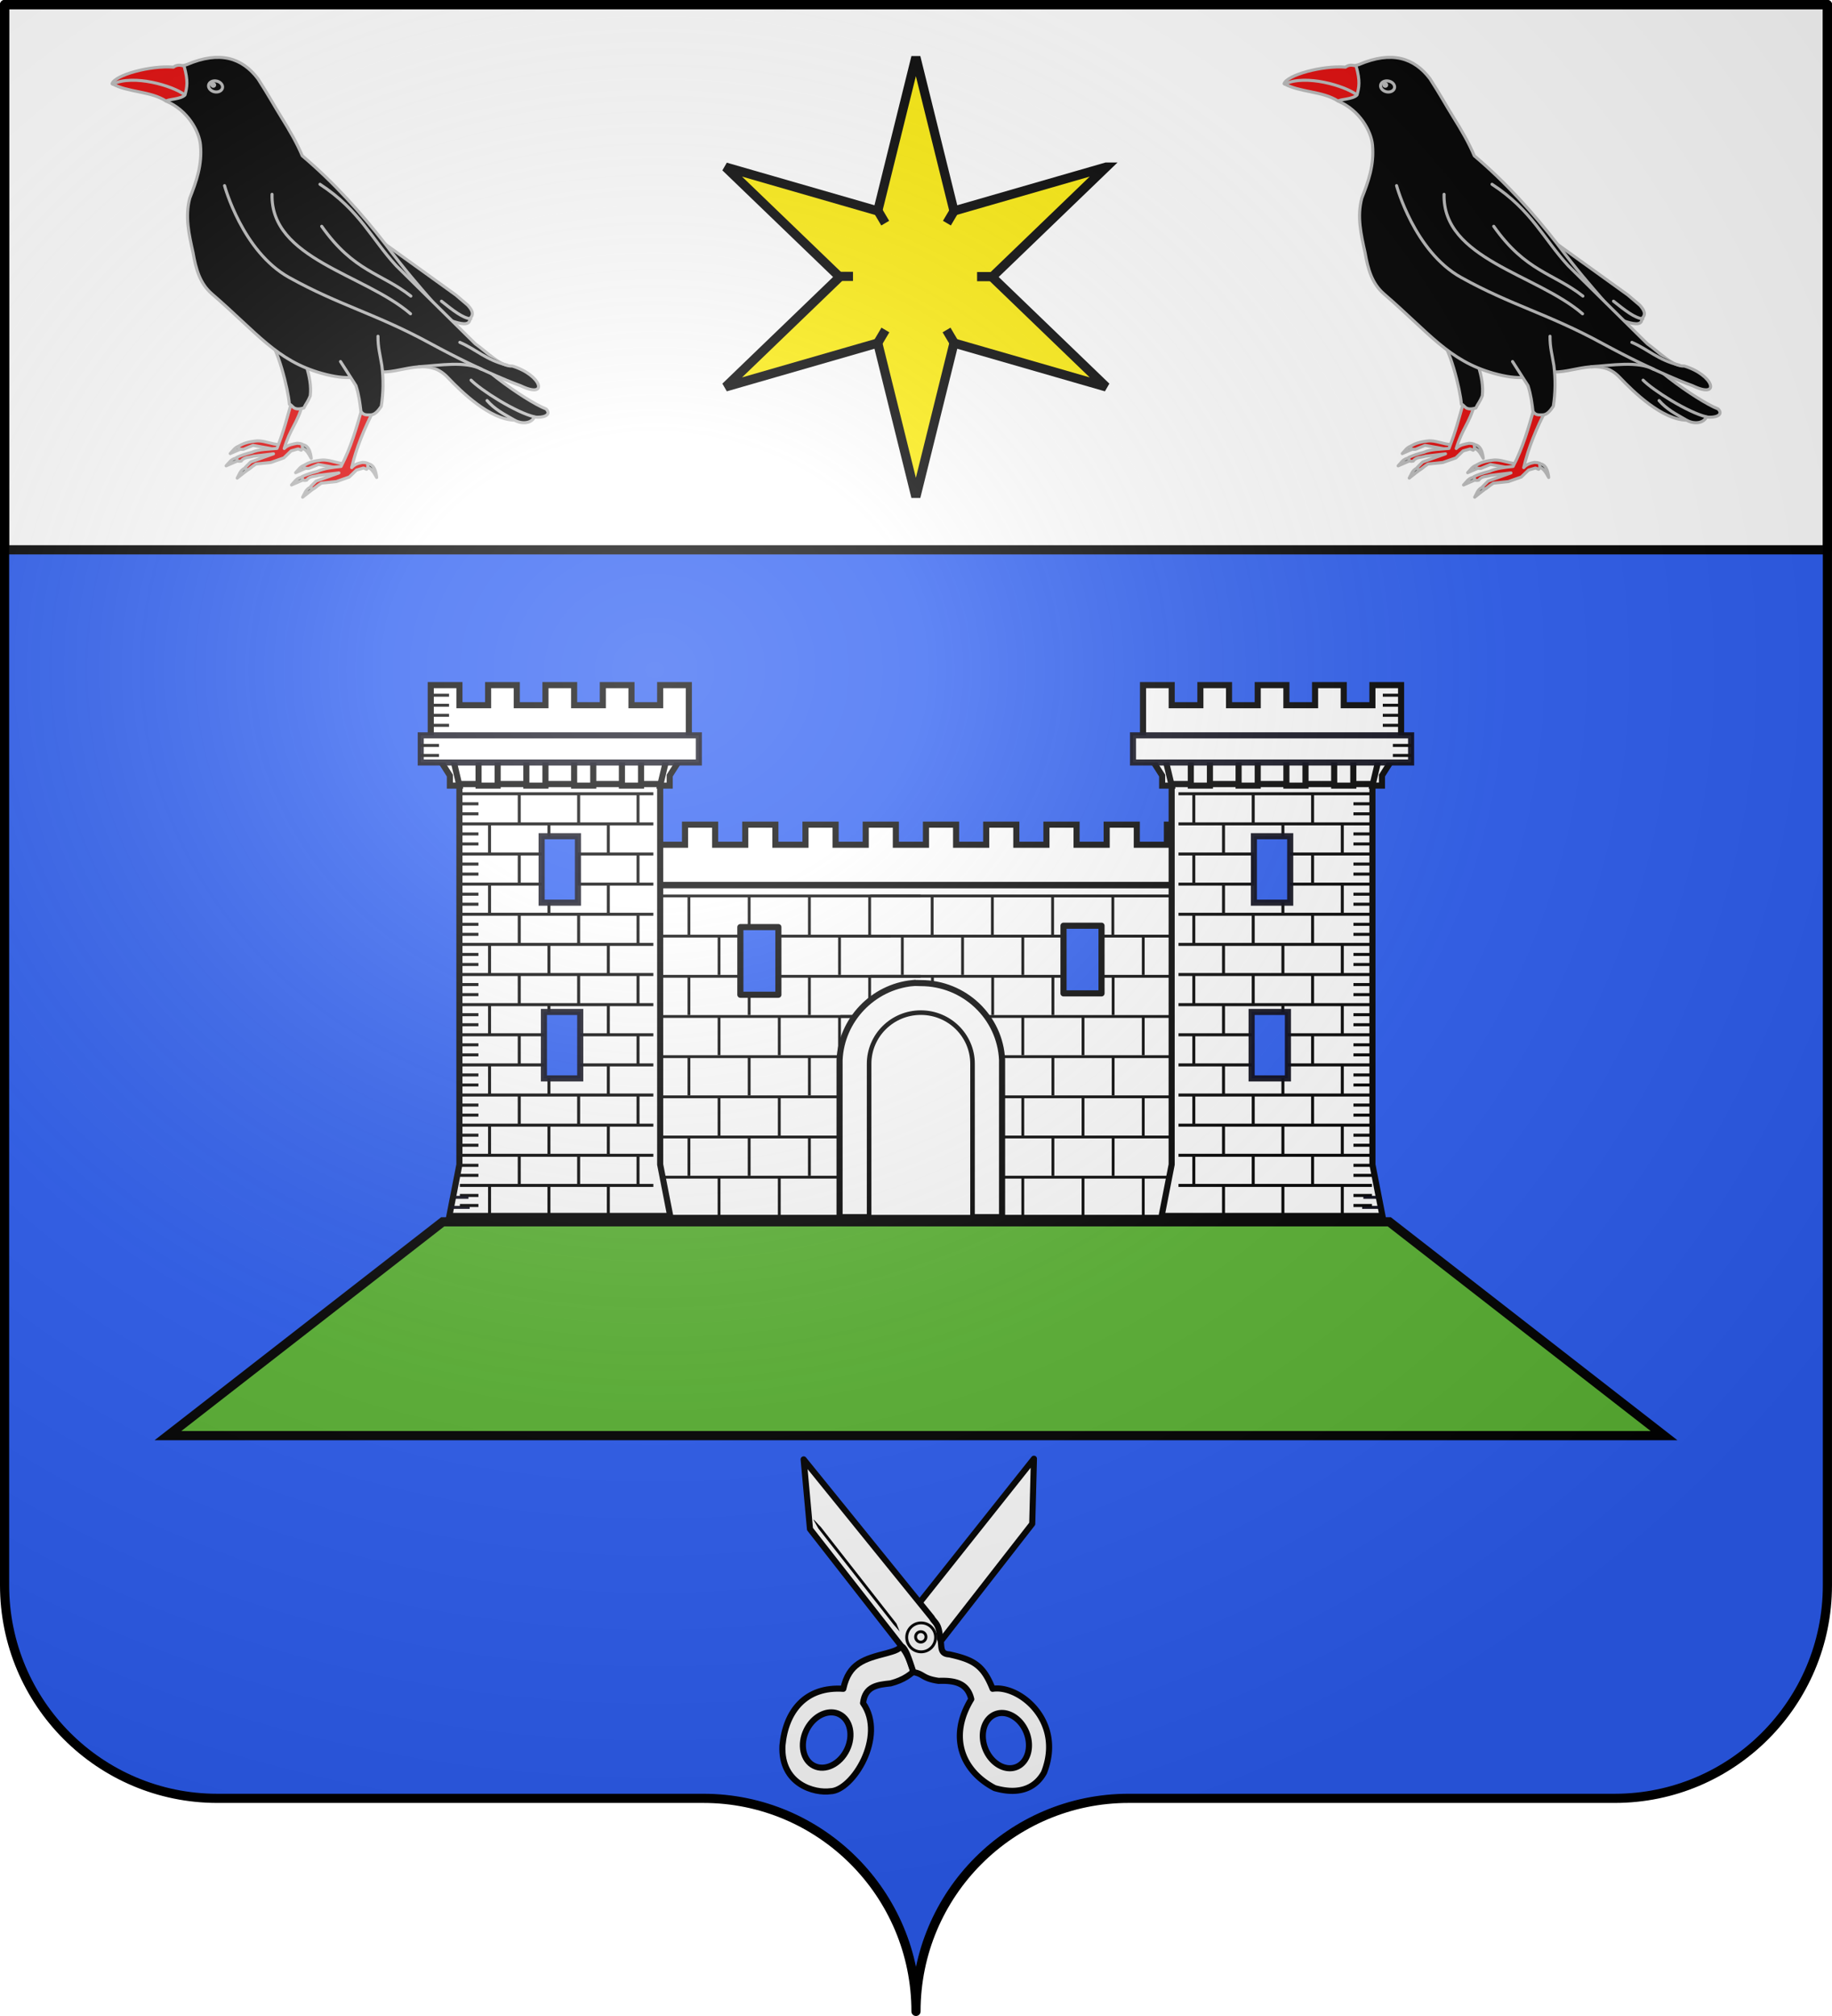
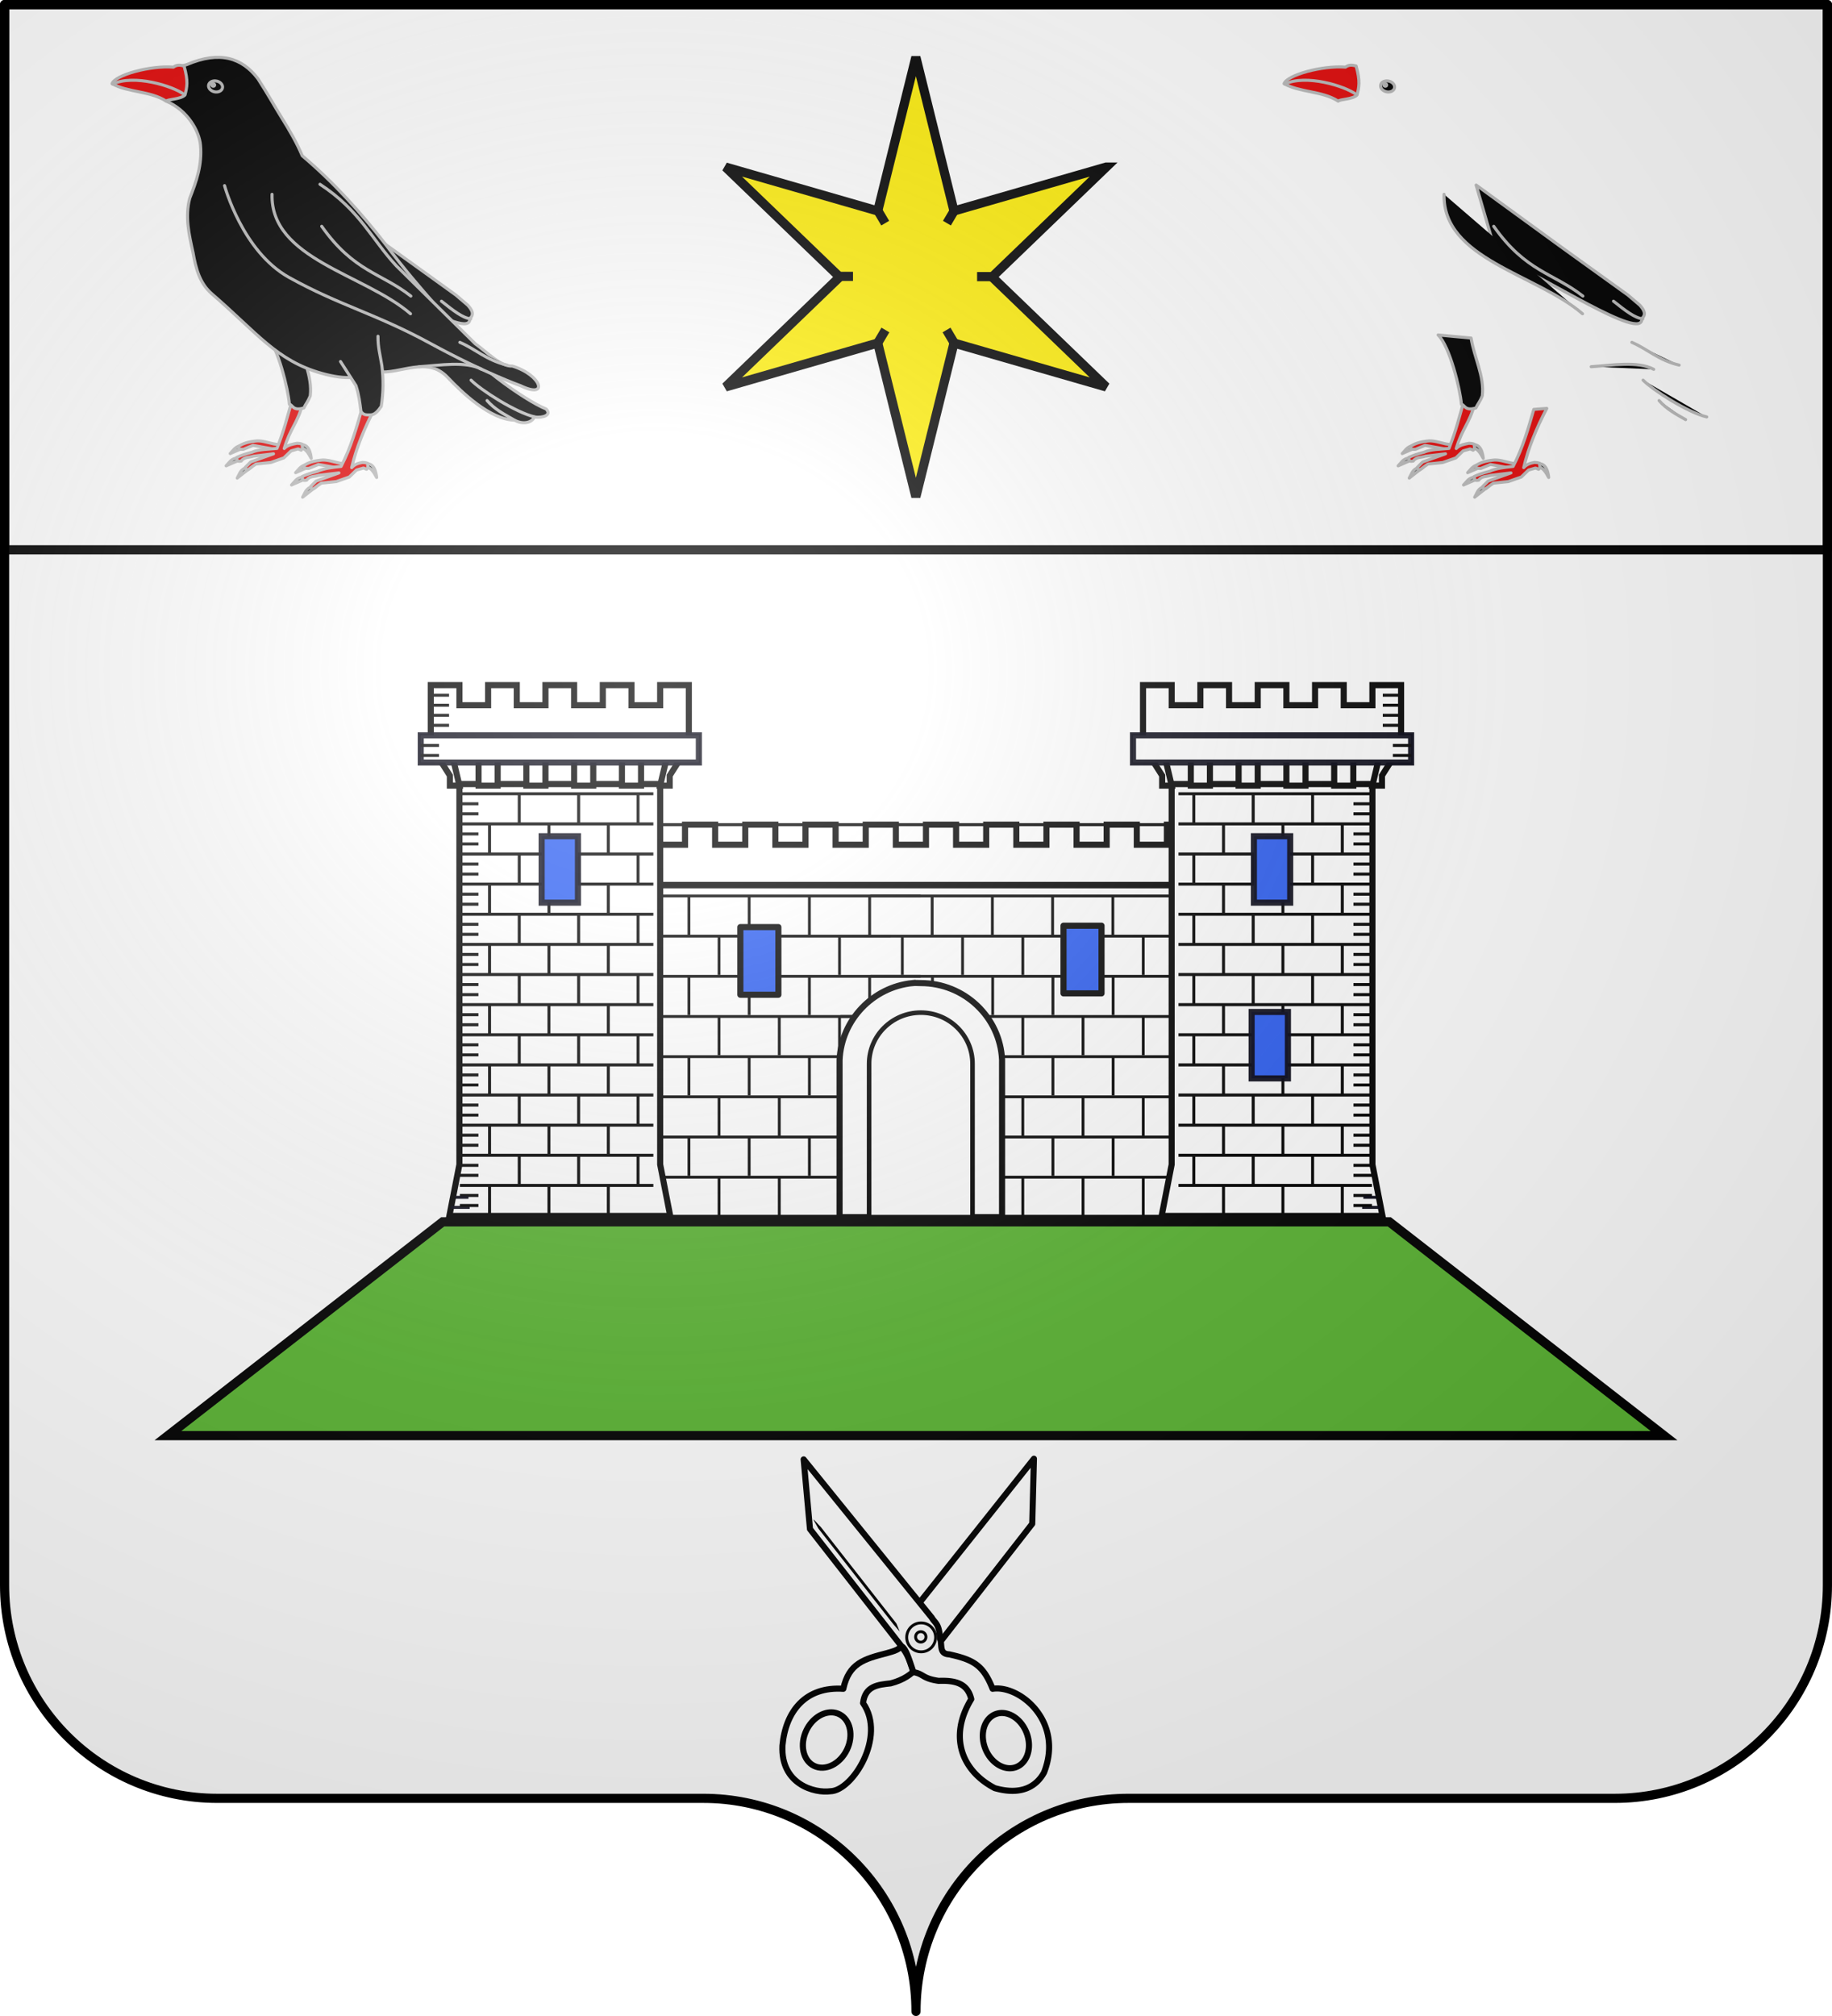
<svg xmlns="http://www.w3.org/2000/svg" xmlns:xlink="http://www.w3.org/1999/xlink" height="660" width="600.003" version="1.0">
  <defs>
    <linearGradient id="a">
      <stop style="stop-color:white;stop-opacity:.314" offset="0" />
      <stop offset=".19" style="stop-color:white;stop-opacity:.251" />
      <stop style="stop-color:#6b6b6b;stop-opacity:.125" offset=".6" />
      <stop style="stop-color:black;stop-opacity:.125" offset="1" />
    </linearGradient>
    <linearGradient id="b">
      <stop style="stop-color:#fd0000;stop-opacity:1" offset="0" />
      <stop offset=".5" style="stop-color:#e77275;stop-opacity:.659" />
      <stop offset="1" style="stop-color:black;stop-opacity:.323" />
    </linearGradient>
    <radialGradient r="300" fy="200.448" fx="285.186" cy="200.448" cx="285.186" gradientTransform="matrix(1.551 0 0 1.35 -152.894 151.099)" gradientUnits="userSpaceOnUse" id="R" xlink:href="#a" />
  </defs>
  <g style="display:inline">
    <g style="fill:#2b5df2">
      <g style="fill:#2b5df2;stroke:none;display:inline">
-         <path d="M375 860.862c0-38.504 31.203-69.753 69.65-69.753h159.2c38.447 0 69.65-31.25 69.65-69.754V203.862h-597v517.493c0 38.504 31.203 69.754 69.65 69.754h159.2c38.447 0 69.65 31.25 69.65 69.753z" style="fill:#2b5df2;fill-opacity:1;fill-rule:nonzero;stroke:none;stroke-width:3;stroke-linecap:round;stroke-linejoin:round;stroke-miterlimit:4;stroke-dasharray:none;stroke-dashoffset:0;stroke-opacity:1;display:inline" transform="translate(-75 -202.362)" />
-       </g>
+         </g>
    </g>
  </g>
  <g style="display:inline">
    <path style="fill:#5ab532;fill-rule:evenodd;stroke:#000;stroke-width:3;stroke-linecap:butt;stroke-linejoin:miter;stroke-opacity:1" d="M57.06 470h490l-90-70h-310l-90 70z" transform="translate(-2.06)" />
    <g transform="translate(123.722 -136.89)">
      <use xlink:href="#use10030" height="1052.362" width="744.094" y="0" x="0" id="c" style="stroke-width:.2;stroke-miterlimit:4;stroke-dasharray:none" transform="matrix(2.946 0 0 2.946 -801.556 -1145.697)" />
      <use xlink:href="#c" height="1052.362" width="744.094" y="0" x="0" id="d" style="stroke-width:.2;stroke-miterlimit:4;stroke-dasharray:none" transform="translate(0 11.785)" />
      <use xlink:href="#d" height="1052.362" width="744.094" y="0" x="0" id="e" style="stroke-width:.2;stroke-miterlimit:4;stroke-dasharray:none" transform="translate(0 11.785)" />
      <use xlink:href="#e" height="1052.362" width="744.094" y="0" x="0" id="f" style="stroke-width:.2;stroke-miterlimit:4;stroke-dasharray:none" transform="translate(0 11.785)" />
      <use xlink:href="#f" height="1052.362" width="744.094" y="0" x="0" id="g" style="stroke-width:.2;stroke-miterlimit:4;stroke-dasharray:none" transform="translate(0 11.785)" />
      <use xlink:href="#g" height="1052.362" width="744.094" y="0" x="0" id="h" style="stroke-width:.2;stroke-miterlimit:4;stroke-dasharray:none" transform="translate(0 11.785)" />
      <use xlink:href="#h" height="1052.362" width="744.094" style="stroke-width:.2;stroke-miterlimit:4;stroke-dasharray:none" transform="translate(0 11.785)" />
      <g transform="translate(3.843 -35.34) scale(1.116)">
        <path style="fill:#fff;fill-opacity:1;fill-rule:evenodd;stroke:#000;stroke-width:.884;stroke-linecap:square;stroke-linejoin:miter;stroke-miterlimit:4;stroke-dasharray:none;stroke-opacity:1" id="l" d="M44.007 414.464h209.181v96.679H44.007z" />
        <use transform="translate(-8.75 11.785)" id="m" x="0" y="0" width="744.094" height="1052.362" xlink:href="#i" />
        <use transform="translate(.088 23.57)" id="n" x="0" y="0" width="744.094" height="1052.362" xlink:href="#i" />
        <g id="i">
          <path d="M350.14 534.56v3.662M344.14 534.56v3.662M338.14 534.56v3.662M332.14 534.56v3.662M355.085 534.502H320.11h0M326.14 534.56v3.662" style="fill:none;fill-rule:evenodd;stroke:#000;stroke-width:.28;stroke-linecap:square;stroke-linejoin:miter;stroke-miterlimit:4;stroke-dasharray:none;stroke-opacity:1" transform="matrix(2.946 0 0 2.946 -801.556 -1157.482)" />
        </g>
        <use transform="translate(-8.75 35.355)" id="o" x="0" y="0" width="744.094" height="1052.362" xlink:href="#i" />
        <use transform="translate(.088 47.14)" id="p" x="0" y="0" width="744.094" height="1052.362" xlink:href="#i" />
        <use transform="translate(-8.75 58.924)" id="q" x="0" y="0" width="744.094" height="1052.362" xlink:href="#i" />
        <use transform="translate(.088 70.71)" id="r" x="0" y="0" width="744.094" height="1052.362" xlink:href="#i" />
        <use transform="translate(-8.75 82.494)" id="s" x="0" y="0" width="744.094" height="1052.362" xlink:href="#i" />
        <use transform="translate(-89.05 23.57)" id="t" x="0" y="0" width="744.094" height="1052.362" xlink:href="#i" />
        <use transform="translate(-97.889 11.785)" id="u" x="0" y="0" width="744.094" height="1052.362" xlink:href="#i" />
        <use transform="translate(-97.889 35.355)" id="v" x="0" y="0" width="744.094" height="1052.362" xlink:href="#i" />
        <use transform="translate(-89.05 47.14)" id="w" x="0" y="0" width="744.094" height="1052.362" xlink:href="#i" />
        <use transform="translate(-97.889 58.924)" id="x" x="0" y="0" width="744.094" height="1052.362" xlink:href="#i" />
        <use transform="translate(-89.05 70.71)" id="y" x="0" y="0" width="744.094" height="1052.362" xlink:href="#i" />
        <use transform="translate(-97.889 82.494)" id="z" x="0" y="0" width="744.094" height="1052.362" xlink:href="#i" />
        <use transform="translate(-89.05)" id="A" x="0" y="0" width="744.094" height="1052.362" xlink:href="#i" />
        <g style="stroke:#000;stroke-width:.204;stroke-miterlimit:4;stroke-dasharray:none;stroke-opacity:1">
          <path d="M359.948 550.66c-2.69.272-4.815 2.493-4.938 5.198-.004.082 0 .164 0 .247V566.5h11.001v-10.395c0-.083.004-.165 0-.247-.131-2.89-2.548-5.197-5.5-5.197-.19 0-.378-.019-.563 0z" style="fill:#fff;fill-opacity:1;fill-rule:evenodd;stroke:#000;stroke-width:.204;stroke-linecap:butt;stroke-linejoin:miter;stroke-miterlimit:4;stroke-dasharray:none;stroke-dashoffset:0;stroke-opacity:1" transform="matrix(4.335 0 0 4.335 -1406.886 -1944.395)" />
          <path d="M360.51 552.66c-1.932 0-3.5 1.55-3.5 3.46v10.38h7.001V556.12c0-1.91-1.568-3.46-3.5-3.46z" style="fill:#000;fill-opacity:1;fill-rule:evenodd;stroke:#000;stroke-width:.204;stroke-linecap:butt;stroke-linejoin:miter;stroke-miterlimit:4;stroke-dasharray:none;stroke-dashoffset:0;stroke-opacity:1" transform="matrix(4.335 0 0 4.335 -1406.886 -1944.395)" />
        </g>
-         <path d="M69.05 396.24h8.839v5.893h8.839v-5.893h8.838v5.893h8.839v-5.893h8.838v5.893h8.84v-5.893h8.838v5.893h8.838v-5.893h8.84v5.893h8.838v-5.893h8.838v5.893h8.839v-5.893h8.839v5.893h8.838v-5.893h8.839v5.893h8.839v-5.893h8.838v5.893h8.839v-5.893h8.839v17.677H69.05V396.24z" style="fill:#fff;fill-rule:evenodd;stroke:#000;stroke-width:.884;stroke-linecap:butt;stroke-linejoin:miter;stroke-miterlimit:4;stroke-dasharray:none;stroke-opacity:1" />
+         <path d="M69.05 396.24h8.839v5.893h8.839v-5.893h8.838v5.893h8.839v-5.893h8.838v5.893h8.84v-5.893h8.838v5.893h8.838v-5.893h8.84v5.893h8.838v-5.893h8.838v5.893h8.839v-5.893h8.839v5.893h8.838v-5.893h8.839v5.893h8.839v-5.893h8.838v5.893h8.839v-5.893h8.839H69.05V396.24z" style="fill:#fff;fill-rule:evenodd;stroke:#000;stroke-width:.884;stroke-linecap:butt;stroke-linejoin:miter;stroke-miterlimit:4;stroke-dasharray:none;stroke-opacity:1" />
        <g transform="matrix(2.946 0 0 2.946 -804.502 -1160.428)">
          <path style="fill:#fff;fill-opacity:1;fill-rule:evenodd;stroke:#00000f;stroke-width:.3;stroke-linecap:square;stroke-linejoin:miter;stroke-miterlimit:4;stroke-dasharray:none;stroke-opacity:.941" d="M350.07 521.493h21.799v2.738H350.07z" />
          <path d="M351 524.362h20v37.881l1 5.12h-22l1-5.12v-37.88z" style="fill:#fff;fill-opacity:1;fill-rule:evenodd;stroke:#000;stroke-width:.3;stroke-linecap:butt;stroke-linejoin:miter;stroke-miterlimit:4;stroke-dasharray:none;stroke-opacity:1" />
          <path d="M348.146 514.509h2.857v2.001h2.856v-2.001h2.856v2.001h2.857v-2.001h2.856v2.001h2.857v-2.001h2.856v2.001h2.856v-2.001h2.857v6.004l-1.905 3.002v1h-.952l.952-4.002h-2.856v4.003h-1.904v-4.003h-2.857v4.003h-1.904v-4.003h-2.856v4.003h-1.904v-4.003h-2.857v4.003h-1.904v-4.003h-2.856l.952 4.003h-.952v-1l-1.905-3.003v-6.004z" style="fill:#fff;fill-opacity:1;fill-rule:evenodd;stroke:#000;stroke-width:.293;stroke-linecap:butt;stroke-linejoin:miter;stroke-miterlimit:4;stroke-dasharray:none;stroke-opacity:1" />
          <path style="fill:#fff;fill-opacity:1;fill-rule:evenodd;stroke:#00000f;stroke-width:.294;stroke-linecap:square;stroke-linejoin:miter;stroke-miterlimit:4;stroke-dasharray:none;stroke-opacity:.941" d="M347.147 519.509h27.706v2.706h-27.706z" />
          <g style="stroke:#000;stroke-width:.302;stroke-miterlimit:4;stroke-dasharray:none;stroke-opacity:1" id="j">
            <path d="M367.879 528.483v2.94M361.879 528.483v2.94M355.879 528.483v2.94" style="fill:none;fill-rule:evenodd;stroke:#000;stroke-width:.302;stroke-linecap:butt;stroke-linejoin:miter;stroke-miterlimit:4;stroke-dasharray:none;stroke-opacity:1" transform="matrix(.986 0 0 1 5.268 -.158)" />
            <g style="stroke:#000;stroke-width:.302;stroke-miterlimit:4;stroke-dasharray:none;stroke-opacity:1">
              <path d="M370.879 528.483H351.33M370.879 525.483H351.33M364.879 525.483v2.94M358.879 525.483v2.94M352.879 525.483v2.94M370.879 526.483h-1.874M370.879 529.483h-1.874M370.879 527.483h-1.874M370.879 530.483h-1.874" style="fill:none;fill-rule:evenodd;stroke:#000;stroke-width:.302;stroke-linecap:butt;stroke-linejoin:miter;stroke-miterlimit:4;stroke-dasharray:none;stroke-opacity:1" transform="matrix(.986 0 0 1 5.268 -.158)" />
            </g>
          </g>
          <use transform="translate(0 6)" width="744.094" height="1052.362" xlink:href="#j" />
          <use transform="translate(0 12)" width="744.094" height="1052.362" xlink:href="#j" />
          <use transform="translate(0 18)" width="744.094" height="1052.362" xlink:href="#j" />
          <use transform="translate(0 24)" width="744.094" height="1052.362" xlink:href="#j" />
          <use transform="translate(0 30)" width="744.094" height="1052.362" xlink:href="#j" />
          <path d="M371.85 566.512h-1.874" style="fill:none;fill-rule:evenodd;stroke:#00000f;stroke-width:.3;stroke-linecap:butt;stroke-linejoin:miter;stroke-miterlimit:4;stroke-dasharray:none;stroke-opacity:.941" />
          <rect width="3.616" height="6.616" ry="0" x="358.965" y="547.053" style="fill:#000;fill-opacity:1;fill-rule:evenodd;stroke:#00000f;stroke-width:.384;stroke-linecap:square;stroke-linejoin:miter;stroke-miterlimit:4;stroke-dasharray:none;stroke-opacity:.941" />
          <rect width="3.616" height="6.616" ry="0" x="359.192" y="529.554" style="fill:#000;fill-opacity:1;fill-rule:evenodd;stroke:#00000f;stroke-width:.384;stroke-linecap:square;stroke-linejoin:miter;stroke-miterlimit:4;stroke-dasharray:none;stroke-opacity:.941" />
          <use transform="translate(0 36)" width="744.094" height="1052.362" xlink:href="#j" />
          <path d="M371.41 565.512h-1.314" style="fill:none;fill-rule:evenodd;stroke:#00000f;stroke-width:.3;stroke-linecap:butt;stroke-linejoin:miter;stroke-miterlimit:4;stroke-dasharray:none;stroke-opacity:.941" />
          <path d="M372.032 517.512h1.818M372.032 516.512h1.818M372.032 515.512h1.818M372.032 518.512h1.818M373.032 520.512h1.818M373.032 521.512h1.818" style="fill:none;fill-rule:evenodd;stroke:#000;stroke-width:.3;stroke-linecap:butt;stroke-linejoin:miter;stroke-miterlimit:4;stroke-dasharray:none;stroke-opacity:1" />
        </g>
        <path style="fill:#000;fill-opacity:1;fill-rule:evenodd;stroke:#000;stroke-width:1.178;stroke-linecap:butt;stroke-linejoin:round;stroke-miterlimit:4;stroke-dasharray:none;stroke-dashoffset:0;stroke-opacity:1" id="k" d="M102.968 426.292h11.159v19.851h-11.159z" />
        <use transform="translate(94.832 -.406)" style="stroke:#000;stroke-width:.4;stroke-miterlimit:4;stroke-dasharray:none;stroke-opacity:1" width="744.094" height="1052.362" xlink:href="#k" />
        <use height="660" width="600" xlink:href="#l" />
        <use height="660" width="600" xlink:href="#m" />
        <use height="660" width="600" xlink:href="#n" />
        <use height="660" width="600" xlink:href="#i" />
        <use height="660" width="600" xlink:href="#o" />
        <use height="660" width="600" xlink:href="#p" />
        <use height="660" width="600" xlink:href="#q" />
        <use height="660" width="600" xlink:href="#r" />
        <use height="660" width="600" xlink:href="#s" />
        <use height="660" width="600" xlink:href="#t" />
        <use height="660" width="600" xlink:href="#u" />
        <use height="660" width="600" xlink:href="#v" />
        <use height="660" width="600" xlink:href="#w" />
        <use height="660" width="600" xlink:href="#x" />
        <use height="660" width="600" xlink:href="#y" />
        <use height="660" width="600" xlink:href="#z" />
        <use height="660" width="600" xlink:href="#A" />
        <g style="stroke:#000;stroke-width:.204;stroke-miterlimit:4;stroke-dasharray:none;stroke-opacity:1">
          <path style="fill:#fff;fill-opacity:1;fill-rule:evenodd;stroke:#000;stroke-width:.413;stroke-linecap:butt;stroke-linejoin:miter;stroke-miterlimit:4;stroke-dasharray:none;stroke-dashoffset:0;stroke-opacity:1" d="M359.948 550.66c-2.69.272-4.815 2.493-4.938 5.198-.004.082 0 .164 0 .247V566.5h11.001v-10.395c0-.083.004-.165 0-.247-.131-2.89-2.548-5.197-5.5-5.197-.19 0-.378-.019-.563 0z" transform="matrix(4.335 0 0 4.335 -1406.886 -1944.395)" />
          <path style="fill:#fff;fill-opacity:1;fill-rule:evenodd;stroke:#000;stroke-width:.31;stroke-linecap:butt;stroke-linejoin:miter;stroke-miterlimit:4;stroke-dasharray:none;stroke-dashoffset:0;stroke-opacity:1" d="M360.51 552.66c-1.932 0-3.5 1.55-3.5 3.46v10.38h7.001V556.12c0-1.91-1.568-3.46-3.5-3.46z" transform="matrix(4.335 0 0 4.335 -1406.886 -1944.395)" />
        </g>
        <path style="fill:#fff;fill-rule:evenodd;stroke:#000;stroke-width:1.792;stroke-linecap:butt;stroke-linejoin:miter;stroke-miterlimit:4;stroke-dasharray:none;stroke-opacity:1" d="M69.05 396.24h8.839v5.893h8.839v-5.893h8.838v5.893h8.839v-5.893h8.838v5.893h8.84v-5.893h8.838v5.893h8.838v-5.893h8.84v5.893h8.838v-5.893h8.838v5.893h8.839v-5.893h8.839v5.893h8.838v-5.893h8.839v5.893h8.839v-5.893h8.838v5.893h8.839v-5.893h8.839v17.677H69.05V396.24z" />
        <g transform="matrix(2.946 0 0 2.946 -804.502 -1160.428)">
          <path style="fill:#fff;fill-opacity:1;fill-rule:evenodd;stroke:#00000f;stroke-width:.3;stroke-linecap:square;stroke-linejoin:miter;stroke-miterlimit:4;stroke-dasharray:none;stroke-opacity:.941" d="M350.07 521.493h21.799v2.738H350.07z" />
          <path style="fill:#fff;fill-opacity:1;fill-rule:evenodd;stroke:#000;stroke-width:.608;stroke-linecap:butt;stroke-linejoin:miter;stroke-miterlimit:4;stroke-dasharray:none;stroke-opacity:1" d="M351 524.362h20v37.881l1 5.12h-22l1-5.12v-37.88z" />
          <path style="fill:#fff;fill-opacity:1;fill-rule:evenodd;stroke:#000;stroke-width:.608;stroke-linecap:butt;stroke-linejoin:miter;stroke-miterlimit:4;stroke-dasharray:none;stroke-opacity:1" d="M348.146 514.509h2.857v2.001h2.856v-2.001h2.856v2.001h2.857v-2.001h2.856v2.001h2.857v-2.001h2.856v2.001h2.856v-2.001h2.857v6.004l-1.905 3.002v1h-.952l.952-4.002h-2.856v4.003h-1.904v-4.003h-2.857v4.003h-1.904v-4.003h-2.856v4.003h-1.904v-4.003h-2.857v4.003h-1.904v-4.003h-2.856l.952 4.003h-.952v-1l-1.905-3.003v-6.004z" />
          <path style="fill:#fff;fill-opacity:1;fill-rule:evenodd;stroke:#00000f;stroke-width:.608;stroke-linecap:square;stroke-linejoin:miter;stroke-miterlimit:4;stroke-dasharray:none;stroke-opacity:.941" d="M347.147 519.509h27.706v2.706h-27.706z" />
          <g style="stroke:#000;stroke-width:.302;stroke-miterlimit:4;stroke-dasharray:none;stroke-opacity:1">
            <path style="fill:none;fill-rule:evenodd;stroke:#000;stroke-width:.302;stroke-linecap:butt;stroke-linejoin:miter;stroke-miterlimit:4;stroke-dasharray:none;stroke-opacity:1" d="M367.879 528.483v2.94M361.879 528.483v2.94M355.879 528.483v2.94" transform="matrix(.986 0 0 1 5.268 -.158)" />
            <g style="stroke:#000;stroke-width:.302;stroke-miterlimit:4;stroke-dasharray:none;stroke-opacity:1">
              <path style="fill:none;fill-rule:evenodd;stroke:#000;stroke-width:.302;stroke-linecap:butt;stroke-linejoin:miter;stroke-miterlimit:4;stroke-dasharray:none;stroke-opacity:1" d="M370.879 528.483H351.33M370.879 525.483H351.33M364.879 525.483v2.94M358.879 525.483v2.94M352.879 525.483v2.94M370.879 526.483h-1.874M370.879 529.483h-1.874M370.879 527.483h-1.874M370.879 530.483h-1.874" transform="matrix(.986 0 0 1 5.268 -.158)" />
            </g>
          </g>
          <use xlink:href="#j" height="1052.362" width="744.094" transform="translate(0 6)" />
          <use xlink:href="#j" height="1052.362" width="744.094" transform="translate(0 12)" />
          <use xlink:href="#j" height="1052.362" width="744.094" transform="translate(0 18)" />
          <use xlink:href="#j" height="1052.362" width="744.094" transform="translate(0 24)" />
          <use xlink:href="#j" height="1052.362" width="744.094" transform="translate(0 30)" />
          <path style="fill:none;fill-rule:evenodd;stroke:#00000f;stroke-width:.3;stroke-linecap:butt;stroke-linejoin:miter;stroke-miterlimit:4;stroke-dasharray:none;stroke-opacity:.941" d="M371.85 566.512h-1.874" />
          <rect style="fill:#2b5df2;fill-opacity:1;fill-rule:evenodd;stroke:#00000f;stroke-width:.608;stroke-linecap:square;stroke-linejoin:miter;stroke-miterlimit:4;stroke-dasharray:none;stroke-opacity:.941" y="547.053" x="358.965" ry="0" height="6.616" width="3.616" />
          <rect style="fill:#2b5df2;fill-opacity:1;fill-rule:evenodd;stroke:#00000f;stroke-width:.608;stroke-linecap:square;stroke-linejoin:miter;stroke-miterlimit:4;stroke-dasharray:none;stroke-opacity:.941" y="529.554" x="359.192" ry="0" height="6.616" width="3.616" />
          <use xlink:href="#j" height="1052.362" width="744.094" transform="translate(0 36)" />
          <path style="fill:none;fill-rule:evenodd;stroke:#00000f;stroke-width:.3;stroke-linecap:butt;stroke-linejoin:miter;stroke-miterlimit:4;stroke-dasharray:none;stroke-opacity:.941" d="M371.41 565.512h-1.314" />
          <path style="fill:none;fill-rule:evenodd;stroke:#000;stroke-width:.3;stroke-linecap:butt;stroke-linejoin:miter;stroke-miterlimit:4;stroke-dasharray:none;stroke-opacity:1" d="M372.032 517.512h1.818M372.032 516.512h1.818M372.032 515.512h1.818M372.032 518.512h1.818M373.032 520.512h1.818M373.032 521.512h1.818" />
        </g>
        <path style="fill:#2b5df2;fill-opacity:1;fill-rule:evenodd;stroke:#000;stroke-width:1.792;stroke-linecap:butt;stroke-linejoin:round;stroke-miterlimit:4;stroke-dasharray:none;stroke-dashoffset:0;stroke-opacity:1" d="M102.968 426.292h11.159v19.851h-11.159zM197.8 425.886h11.159v19.851H197.8z" />
        <g transform="matrix(-2.946 0 0 2.946 1113.483 -1160.428)">
          <path style="fill:#fff;fill-opacity:1;fill-rule:evenodd;stroke:#00000f;stroke-width:.3;stroke-linecap:square;stroke-linejoin:miter;stroke-miterlimit:4;stroke-dasharray:none;stroke-opacity:.941" id="B" d="M350.07 521.493h21.799v2.738H350.07z" />
          <path d="M351 524.362h20v37.881l1 5.12h-22l1-5.12v-37.88z" style="fill:#fff;fill-opacity:1;fill-rule:evenodd;stroke:#000;stroke-width:.3;stroke-linecap:butt;stroke-linejoin:miter;stroke-miterlimit:4;stroke-dasharray:none;stroke-opacity:1" />
          <path d="M348.146 514.509h2.857v2.001h2.856v-2.001h2.856v2.001h2.857v-2.001h2.856v2.001h2.857v-2.001h2.856v2.001h2.856v-2.001h2.857v6.004l-1.905 3.002v1h-.952l.952-4.002h-2.856v4.003h-1.904v-4.003h-2.857v4.003h-1.904v-4.003h-2.856v4.003h-1.904v-4.003h-2.857v4.003h-1.904v-4.003h-2.856l.952 4.003h-.952v-1l-1.905-3.003v-6.004z" style="fill:#fff;fill-opacity:1;fill-rule:evenodd;stroke:#000;stroke-width:.293;stroke-linecap:butt;stroke-linejoin:miter;stroke-miterlimit:4;stroke-dasharray:none;stroke-opacity:1" />
          <path style="fill:#fff;fill-opacity:1;fill-rule:evenodd;stroke:#00000f;stroke-width:.294;stroke-linecap:square;stroke-linejoin:miter;stroke-miterlimit:4;stroke-dasharray:none;stroke-opacity:.941" d="M347.147 519.509h27.706v2.706h-27.706z" />
          <g style="stroke:#000;stroke-width:.302;stroke-miterlimit:4;stroke-dasharray:none;stroke-opacity:1" id="C">
            <path d="M367.879 528.483v2.94M361.879 528.483v2.94M355.879 528.483v2.94" style="fill:none;fill-rule:evenodd;stroke:#000;stroke-width:.302;stroke-linecap:butt;stroke-linejoin:miter;stroke-miterlimit:4;stroke-dasharray:none;stroke-opacity:1" transform="matrix(.986 0 0 1 5.268 -.158)" />
            <g style="stroke:#000;stroke-width:.302;stroke-miterlimit:4;stroke-dasharray:none;stroke-opacity:1">
              <path d="M370.879 528.483H351.33M370.879 525.483H351.33M364.879 525.483v2.94M358.879 525.483v2.94M352.879 525.483v2.94M370.879 526.483h-1.874M370.879 529.483h-1.874M370.879 527.483h-1.874M370.879 530.483h-1.874" style="fill:none;fill-rule:evenodd;stroke:#000;stroke-width:.302;stroke-linecap:butt;stroke-linejoin:miter;stroke-miterlimit:4;stroke-dasharray:none;stroke-opacity:1" transform="matrix(.986 0 0 1 5.268 -.158)" />
            </g>
          </g>
          <use transform="translate(0 6)" id="D" x="0" y="0" width="744.094" height="1052.362" xlink:href="#j" />
          <use transform="translate(0 12)" id="E" x="0" y="0" width="744.094" height="1052.362" xlink:href="#j" />
          <use transform="translate(0 18)" id="F" x="0" y="0" width="744.094" height="1052.362" xlink:href="#j" />
          <use transform="translate(0 24)" id="G" x="0" y="0" width="744.094" height="1052.362" xlink:href="#j" />
          <use transform="translate(0 30)" id="H" x="0" y="0" width="744.094" height="1052.362" xlink:href="#j" />
          <path d="M371.85 566.512h-1.874" style="fill:none;fill-rule:evenodd;stroke:#00000f;stroke-width:.3;stroke-linecap:butt;stroke-linejoin:miter;stroke-miterlimit:4;stroke-dasharray:none;stroke-opacity:.941" id="I" />
          <rect width="3.616" height="6.616" ry="0" x="358.965" y="547.053" style="fill:#000;fill-opacity:1;fill-rule:evenodd;stroke:#00000f;stroke-width:.384;stroke-linecap:square;stroke-linejoin:miter;stroke-miterlimit:4;stroke-dasharray:none;stroke-opacity:.941" />
          <rect width="3.616" height="6.616" ry="0" x="359.192" y="529.554" style="fill:#000;fill-opacity:1;fill-rule:evenodd;stroke:#00000f;stroke-width:.384;stroke-linecap:square;stroke-linejoin:miter;stroke-miterlimit:4;stroke-dasharray:none;stroke-opacity:.941" />
          <use transform="translate(0 36)" id="J" x="0" y="0" width="744.094" height="1052.362" xlink:href="#j" />
          <path d="M371.41 565.512h-1.314" style="fill:none;fill-rule:evenodd;stroke:#00000f;stroke-width:.3;stroke-linecap:butt;stroke-linejoin:miter;stroke-miterlimit:4;stroke-dasharray:none;stroke-opacity:.941" id="K" />
          <path d="M372.032 517.512h1.818" style="fill:none;fill-rule:evenodd;stroke:#000;stroke-width:.3;stroke-linecap:butt;stroke-linejoin:miter;stroke-miterlimit:4;stroke-dasharray:none;stroke-opacity:1" id="L" />
          <path d="M372.032 516.512h1.818" style="fill:none;fill-rule:evenodd;stroke:#000;stroke-width:.3;stroke-linecap:butt;stroke-linejoin:miter;stroke-miterlimit:4;stroke-dasharray:none;stroke-opacity:1" id="M" />
          <path d="M372.032 515.512h1.818" style="fill:none;fill-rule:evenodd;stroke:#000;stroke-width:.3;stroke-linecap:butt;stroke-linejoin:miter;stroke-miterlimit:4;stroke-dasharray:none;stroke-opacity:1" id="N" />
          <path d="M372.032 518.512h1.818" style="fill:none;fill-rule:evenodd;stroke:#000;stroke-width:.3;stroke-linecap:butt;stroke-linejoin:miter;stroke-miterlimit:4;stroke-dasharray:none;stroke-opacity:1" id="O" />
          <path d="M373.032 520.512h1.818" style="fill:none;fill-rule:evenodd;stroke:#000;stroke-width:.3;stroke-linecap:butt;stroke-linejoin:miter;stroke-miterlimit:4;stroke-dasharray:none;stroke-opacity:1" id="P" />
          <path d="M373.032 521.512h1.818" style="fill:none;fill-rule:evenodd;stroke:#000;stroke-width:.3;stroke-linecap:butt;stroke-linejoin:miter;stroke-miterlimit:4;stroke-dasharray:none;stroke-opacity:1" id="Q" />
          <use height="660" width="600" xlink:href="#B" />
          <path style="fill:#fff;fill-opacity:1;fill-rule:evenodd;stroke:#000;stroke-width:.608;stroke-linecap:butt;stroke-linejoin:miter;stroke-miterlimit:4;stroke-dasharray:none;stroke-opacity:1" d="M351 524.362h20v37.881l1 5.12h-22l1-5.12v-37.88z" />
          <path style="fill:#fff;fill-opacity:1;fill-rule:evenodd;stroke:#000;stroke-width:.608;stroke-linecap:butt;stroke-linejoin:miter;stroke-miterlimit:4;stroke-dasharray:none;stroke-opacity:1" d="M348.146 514.509h2.857v2.001h2.856v-2.001h2.856v2.001h2.857v-2.001h2.856v2.001h2.857v-2.001h2.856v2.001h2.856v-2.001h2.857v6.004l-1.905 3.002v1h-.952l.952-4.002h-2.856v4.003h-1.904v-4.003h-2.857v4.003h-1.904v-4.003h-2.856v4.003h-1.904v-4.003h-2.857v4.003h-1.904v-4.003h-2.856l.952 4.003h-.952v-1l-1.905-3.003v-6.004z" />
          <path style="fill:#fff;fill-opacity:1;fill-rule:evenodd;stroke:#00000f;stroke-width:.608;stroke-linecap:square;stroke-linejoin:miter;stroke-miterlimit:4;stroke-dasharray:none;stroke-opacity:.941" d="M347.147 519.509h27.706v2.706h-27.706z" />
          <use height="660" width="600" xlink:href="#C" />
          <use height="660" width="600" xlink:href="#D" />
          <use height="660" width="600" xlink:href="#E" />
          <use height="660" width="600" xlink:href="#F" />
          <use height="660" width="600" xlink:href="#G" />
          <use height="660" width="600" xlink:href="#H" />
          <use height="660" width="600" xlink:href="#I" />
-           <rect style="fill:#2b5df2;fill-opacity:1;fill-rule:evenodd;stroke:#00000f;stroke-width:.608;stroke-linecap:square;stroke-linejoin:miter;stroke-miterlimit:4;stroke-dasharray:none;stroke-opacity:.941" y="547.053" x="358.965" ry="0" height="6.616" width="3.616" />
          <rect style="fill:#2b5df2;fill-opacity:1;fill-rule:evenodd;stroke:#00000f;stroke-width:.608;stroke-linecap:square;stroke-linejoin:miter;stroke-miterlimit:4;stroke-dasharray:none;stroke-opacity:.941" y="529.554" x="359.192" ry="0" height="6.616" width="3.616" />
          <use height="660" width="600" xlink:href="#J" />
          <use height="660" width="600" xlink:href="#K" />
          <use height="660" width="600" xlink:href="#L" />
          <use height="660" width="600" xlink:href="#M" />
          <use height="660" width="600" xlink:href="#N" />
          <use height="660" width="600" xlink:href="#O" />
          <use height="660" width="600" xlink:href="#P" />
          <use height="660" width="600" xlink:href="#Q" />
        </g>
      </g>
    </g>
    <g style="display:inline">
      <path d="M428.587-282.36v178.5h597v-178.5h-597z" style="fill:#fff;fill-opacity:1;fill-rule:nonzero;stroke:#000;stroke-width:3;stroke-linecap:round;stroke-linejoin:round;stroke-miterlimit:4;stroke-dasharray:none;stroke-dashoffset:0;stroke-opacity:1;display:inline" transform="translate(-427.087 283.86)" />
    </g>
    <g style="display:inline">
      <path style="fill:#000;fill-rule:evenodd;stroke:#bababa;stroke-width:1.608;stroke-linecap:round;stroke-linejoin:round;stroke-opacity:1" d="M329.824 636.127c-2.76.572-3.644 2.55-5.177 4.04 2.715-1.178 5.306-2.356 8.334-3.535l-3.157-.505z" transform="matrix(.624 0 0 .624 256.667 -250.973)" />
      <path style="fill:#e20909;fill-rule:evenodd;stroke:#bababa;stroke-width:1.608;stroke-linecap:round;stroke-linejoin:round;stroke-opacity:1;display:inline" d="M347.595 635.111c-3.35-.696-6.748-2.006-10-1.475-3.636.422-6.692 1.34-8.879 2.995.413.635.3 1.468 2.89 1.287l5.03-2.051 11.696 2.099 3.372-2.172-4.109-.683z" transform="matrix(.624 0 0 .624 256.667 -250.973)" />
      <path style="fill:#000;fill-rule:evenodd;stroke:#bababa;stroke-width:1.608;stroke-linecap:round;stroke-linejoin:round;stroke-opacity:1" d="M361.059 635.557c4.898-.881 5.844 4.546 6.121 7.122-1.69-2.996-3.198-6.073-7.156-5.544l1.035-1.578zM332.305 647.805c-2.522 1.257-2.872 3.395-3.975 5.228 2.326-1.832 4.53-3.632 7.157-5.544l-3.182.316zM327.677 642.567c-2.76.571-3.643 2.55-5.177 4.04 2.716-1.178 5.306-2.357 8.334-3.535l-3.157-.505z" transform="matrix(.624 0 0 .624 256.667 -250.973)" />
      <path style="fill:#e20909;fill-rule:evenodd;stroke:#bababa;stroke-width:1.608;stroke-linecap:round;stroke-linejoin:round;stroke-opacity:1" d="M357.013 612.656c-2.904 9.975-3.9 14.744-7.814 24.818-4.315.457-9.327.293-13.314 2.062-2.963.707-5.54 1.608-7.829 2.652.372.899-.442 2.539 2.4 1.894 1.535-2.264 4.18-1.756 6.313-2.525l10.606-1.263-11.995 4.293-2.778 2.778c.03.69-.023 1.428 1.641 1.136 1.523-1.159 3.07-2.34 3.937-2.845l7.806-.816 6.819-2.4 3.788-3.661c4.753-1.203 2.825-1.355 5.303-.38 1.106-.967.482-2.188.505-3.156-1.469-.5-1.17-.288-2.638-.466-1.899.387-4.869.715-6.767 2.739 3.129-10.49 7.042-13.392 9.586-23.142l-5.569-1.718z" transform="matrix(.624 0 0 .624 256.667 -250.973)" />
      <path style="fill:#000;fill-rule:evenodd;stroke:#bababa;stroke-width:1.608;stroke-linecap:round;stroke-linejoin:round;stroke-opacity:1" d="M364.16 646.155c-2.76.571-3.644 2.55-5.177 4.04 2.716-1.178 5.306-2.357 8.334-3.535l-3.157-.505z" transform="matrix(.624 0 0 .624 256.667 -250.973)" />
      <path style="fill:#e20909;fill-rule:evenodd;stroke:#bababa;stroke-width:1.608;stroke-linecap:round;stroke-linejoin:round;stroke-opacity:1;display:inline" d="M381.932 645.139c-3.35-.697-6.75-2.006-10-1.475-3.637.422-6.692 1.339-8.88 2.994.413.636.3 1.469 2.89 1.288l5.03-2.052 11.696 2.1 3.372-2.172-4.108-.683z" transform="matrix(.624 0 0 .624 256.667 -250.973)" />
      <path style="fill:#000;fill-rule:evenodd;stroke:#bababa;stroke-width:1.608;stroke-linecap:round;stroke-linejoin:round;stroke-opacity:1" d="M395.395 645.585c4.898-.882 5.844 4.546 6.121 7.122-1.69-2.997-3.198-6.073-7.156-5.545l1.035-1.577zM366.642 657.833c-2.523 1.257-2.873 3.395-3.975 5.228 2.325-1.833 4.529-3.633 7.156-5.545l-3.181.317zM362.013 652.594c-2.759.572-3.643 2.55-5.177 4.04 2.716-1.178 5.306-2.356 8.334-3.535l-3.157-.505z" transform="matrix(.624 0 0 .624 256.667 -250.973)" />
      <path style="fill:#e20909;fill-rule:evenodd;stroke:#bababa;stroke-width:1.608;stroke-linecap:round;stroke-linejoin:round;stroke-opacity:1" d="M393.707 616.986c-2.904 9.976-5.669 19.951-10.86 29.926-4.315.458-8.638.883-12.626 2.652-2.963.707-5.539 1.608-7.829 2.652.372.898-.442 2.538 2.4 1.894 1.535-2.265 4.18-1.756 6.313-2.526l10.606-1.263-11.995 4.294-2.778 2.778c.03.689-.023 1.427 1.641 1.136 1.523-1.159 3.07-2.341 3.938-2.845l7.805-.817 6.819-2.399 3.788-3.662c4.754-1.202 2.825-1.354 5.303-.379 1.106-.968.482-2.188.505-3.156-1.468-.501-1.17-.289-2.638-.466-1.898.386-3.797.715-5.695 2.739 2.432-10.355 6.661-20.709 12.121-31.063l-6.818.505z" transform="matrix(.624 0 0 .624 256.667 -250.973)" />
      <path style="fill:#000;fill-rule:evenodd;stroke:#bababa;stroke-width:1.608;stroke-linecap:round;stroke-linejoin:round;stroke-opacity:1" d="M343.485 577.944c6.158 6.008 11.58 28.404 12.226 36.358 1.867.321 1.7 3.688 7.603 1.938 1.007-2.198 2.017-2.988 3.359-6.388 1.186-10.261-4.264-20.018-5.892-30.28l-17.296-1.628zM363.441 499.299l43.868 31.939 35.768 25.75 6.256 5.323c2.19 2.45 3.584 4.85 1.07 7.008.839 12.596-50.732-21.759-76.1-32.638l-10.862-37.382z" transform="matrix(.624 0 0 .624 256.667 -250.973)" />
-       <path style="fill:#000;fill-rule:evenodd;stroke:#bababa;stroke-width:1.608;stroke-linecap:round;stroke-linejoin:round;stroke-opacity:1" d="M301.856 436.103c17.516-7.49 29.136-3.414 37.331 7.383 5.49 8.523 8.65 14.336 12.036 19.767 4.858 7.788 8.426 13.998 11.234 20.67 16.659 14.078 30.686 29.749 43.492 46.157 21.241 28.247 29.515 33.255 38.136 48.868 4.037 11.415 35.591 33.649 46.368 37.818 3.091 3.189-1.491 4.806-6.18 4.211-1.517 3.503-6.75 3.778-10.321 1.678-12.912-.285-27.806-14.699-35.246-22.542-10.713-11.294-24.604-1.554-36.47-2.848-9.925 3.092-16.228 4.543-29.594.795-23.627-6.627-33.874-21.227-57.517-41.611-6.454-5.565-8.484-13.18-9.988-21.764-2.084-9.376-4.31-18.777-1.696-28.53 3.49-8.873 6.536-17.395 5.615-27.814-.64-7.249-6.63-18.206-17.932-23.055l4.874-17.563 5.858-1.62z" transform="matrix(.624 0 0 .624 256.667 -250.973)" />
-       <path style="fill:#000;fill-rule:evenodd;stroke:#bababa;stroke-width:1.608;stroke-linecap:round;stroke-linejoin:round;stroke-opacity:1" d="M371.768 498.882c20.864 13.577 27.098 28.81 40.03 42.742l41.502 40.964c6.124 4.307 13.3 12.036 19.424 11.663 15.474 4.72 19.294 17.548 4.326 10.309 0 0-18.677-6.568-47.55-22.286-28.702-15.625-47.452-19.794-73.933-34.504-24.59-13.66-33.884-48.174-33.884-48.174" transform="matrix(.624 0 0 .624 256.667 -250.973)" />
      <path style="fill:#e20909;fill-rule:evenodd;stroke:#bababa;stroke-width:1.608;stroke-linecap:round;stroke-linejoin:round;stroke-opacity:1" d="M262.631 446.1c1.67-4.573 20.1-9.638 32.238-8.674 1.853-1.41 3.706-1.068 5.559-.609 2.316 8.116 1.506 11.254.494 15.21-2.142 2.319-9.193 2.224-9.872 3.238-8.422-5.44-20.027-4.47-28.419-9.164z" transform="matrix(.624 0 0 .624 256.667 -250.973)" />
      <path style="fill:#000;fill-opacity:1;fill-rule:evenodd;stroke:#bababa;stroke-width:1.608;stroke-linecap:round;stroke-linejoin:round;stroke-miterlimit:4;stroke-dasharray:none;stroke-dashoffset:0;stroke-opacity:1" d="M320.647 447.92c-.038 1.598-1.718 2.73-3.75 2.529-2.031-.202-3.65-1.663-3.612-3.26.038-1.598 1.718-2.73 3.75-2.528 2.031.202 3.65 1.662 3.612 3.26z" transform="matrix(.624 0 0 .624 256.667 -250.973)" />
      <path style="fill:none;fill-rule:evenodd;stroke:#bababa;stroke-width:1.608;stroke-linecap:round;stroke-linejoin:round;stroke-opacity:1" d="M262.959 446.319c11.055-5.28 31.597.936 37.653 5.526" transform="matrix(.624 0 0 .624 256.667 -250.973)" />
-       <path style="fill:#000;fill-rule:evenodd;stroke:#bababa;stroke-width:1.608;stroke-linecap:round;stroke-linejoin:round;stroke-opacity:1" d="m382.547 591.882 8.112 12.648c1.569 4.88 2.068 9.166 2.605 13.472 1.395 2.331 3.364 1.805 5.217 1.86 2.138-.098 3.846-2.096 5.465-4.493 1.147-7.187 1.178-14.283.312-21.307-.922-5.851-2.1-9.584-2.04-15.447" transform="matrix(.624 0 0 .624 256.667 -250.973)" />
      <path style="fill:none;fill-opacity:1;fill-rule:evenodd;stroke:#bababa;stroke-width:1.608;stroke-linecap:round;stroke-linejoin:round;stroke-miterlimit:4;stroke-dasharray:none;stroke-dashoffset:0;stroke-opacity:1" d="M316.486 446.842c-.007.394-.359.674-.784.624-.426-.05-.764-.41-.757-.805.008-.395.36-.675.785-.625.426.05.764.41.756.806z" transform="matrix(.624 0 0 .624 256.667 -250.973)" />
      <path style="fill:#000;fill-rule:evenodd;stroke:#bababa;stroke-width:1.608;stroke-linecap:round;stroke-linejoin:round;stroke-opacity:1" d="M456.66 595.97c-8.472-4.48-21.999-2.064-32.82-1.376M346.607 504.148c-.83 34.017 48.453 41.786 72.679 62.678M450.893 569.505c-4.233-.497-9.066-4.269-15.357-9.286M470 593.755c-10.94-2.555-16.58-8.444-24.821-11.929M372.679 520.934c16.897 23.923 31.19 24.404 46.785 36.607M484.464 620.934c-9.986-2.315-28.399-14.151-33.393-19.286M459.464 612.362c4.086 4.686 8.94 7.12 13.929 10" transform="matrix(.624 0 0 .624 256.667 -250.973)" />
      <path d="M329.824 636.127c-2.76.572-3.644 2.55-5.177 4.04 2.715-1.178 5.306-2.356 8.334-3.535l-3.157-.505z" style="fill:#000;fill-rule:evenodd;stroke:#bababa;stroke-width:1.608;stroke-linecap:round;stroke-linejoin:round;stroke-opacity:1" transform="matrix(.624 0 0 .624 -127.187 -250.973)" />
      <path d="M347.595 635.111c-3.35-.696-6.748-2.006-10-1.475-3.636.422-6.692 1.34-8.879 2.995.413.635.3 1.468 2.89 1.287l5.03-2.051 11.696 2.099 3.372-2.172-4.109-.683z" style="fill:#e20909;fill-rule:evenodd;stroke:#bababa;stroke-width:1.608;stroke-linecap:round;stroke-linejoin:round;stroke-opacity:1;display:inline" transform="matrix(.624 0 0 .624 -127.187 -250.973)" />
      <path d="M361.059 635.557c4.898-.881 5.844 4.546 6.121 7.122-1.69-2.996-3.198-6.073-7.156-5.544l1.035-1.578zM332.305 647.805c-2.522 1.257-2.872 3.395-3.975 5.228 2.326-1.832 4.53-3.632 7.157-5.544l-3.182.316zM327.677 642.567c-2.76.571-3.643 2.55-5.177 4.04 2.716-1.178 5.306-2.357 8.334-3.535l-3.157-.505z" style="fill:#000;fill-rule:evenodd;stroke:#bababa;stroke-width:1.608;stroke-linecap:round;stroke-linejoin:round;stroke-opacity:1" transform="matrix(.624 0 0 .624 -127.187 -250.973)" />
      <path d="M357.013 612.656c-2.904 9.975-3.9 14.744-7.814 24.818-4.315.457-9.327.293-13.314 2.062-2.963.707-5.54 1.608-7.829 2.652.372.899-.442 2.539 2.4 1.894 1.535-2.264 4.18-1.756 6.313-2.525l10.606-1.263-11.995 4.293-2.778 2.778c.03.69-.023 1.428 1.641 1.136 1.523-1.159 3.07-2.34 3.937-2.845l7.806-.816 6.819-2.4 3.788-3.661c4.753-1.203 2.825-1.355 5.303-.38 1.106-.967.482-2.188.505-3.156-1.469-.5-1.17-.288-2.638-.466-1.899.387-4.869.715-6.767 2.739 3.129-10.49 7.042-13.392 9.586-23.142l-5.569-1.718z" style="fill:#e20909;fill-rule:evenodd;stroke:#bababa;stroke-width:1.608;stroke-linecap:round;stroke-linejoin:round;stroke-opacity:1" transform="matrix(.624 0 0 .624 -127.187 -250.973)" />
      <path d="M364.16 646.155c-2.76.571-3.644 2.55-5.177 4.04 2.716-1.178 5.306-2.357 8.334-3.535l-3.157-.505z" style="fill:#000;fill-rule:evenodd;stroke:#bababa;stroke-width:1.608;stroke-linecap:round;stroke-linejoin:round;stroke-opacity:1" transform="matrix(.624 0 0 .624 -127.187 -250.973)" />
      <path d="M381.932 645.139c-3.35-.697-6.75-2.006-10-1.475-3.637.422-6.692 1.339-8.88 2.994.413.636.3 1.469 2.89 1.288l5.03-2.052 11.696 2.1 3.372-2.172-4.108-.683z" style="fill:#e20909;fill-rule:evenodd;stroke:#bababa;stroke-width:1.608;stroke-linecap:round;stroke-linejoin:round;stroke-opacity:1;display:inline" transform="matrix(.624 0 0 .624 -127.187 -250.973)" />
      <path d="M395.395 645.585c4.898-.882 5.844 4.546 6.121 7.122-1.69-2.997-3.198-6.073-7.156-5.545l1.035-1.577zM366.642 657.833c-2.523 1.257-2.873 3.395-3.975 5.228 2.325-1.833 4.529-3.633 7.156-5.545l-3.181.317zM362.013 652.594c-2.759.572-3.643 2.55-5.177 4.04 2.716-1.178 5.306-2.356 8.334-3.535l-3.157-.505z" style="fill:#000;fill-rule:evenodd;stroke:#bababa;stroke-width:1.608;stroke-linecap:round;stroke-linejoin:round;stroke-opacity:1" transform="matrix(.624 0 0 .624 -127.187 -250.973)" />
      <path d="M393.707 616.986c-2.904 9.976-5.669 19.951-10.86 29.926-4.315.458-8.638.883-12.626 2.652-2.963.707-5.539 1.608-7.829 2.652.372.898-.442 2.538 2.4 1.894 1.535-2.265 4.18-1.756 6.313-2.526l10.606-1.263-11.995 4.294-2.778 2.778c.03.689-.023 1.427 1.641 1.136 1.523-1.159 3.07-2.341 3.938-2.845l7.805-.817 6.819-2.399 3.788-3.662c4.754-1.202 2.825-1.354 5.303-.379 1.106-.968.482-2.188.505-3.156-1.468-.501-1.17-.289-2.638-.466-1.898.386-3.797.715-5.695 2.739 2.432-10.355 6.661-20.709 12.121-31.063l-6.818.505z" style="fill:#e20909;fill-rule:evenodd;stroke:#bababa;stroke-width:1.608;stroke-linecap:round;stroke-linejoin:round;stroke-opacity:1" transform="matrix(.624 0 0 .624 -127.187 -250.973)" />
      <path d="M343.485 577.944c6.158 6.008 11.58 28.404 12.226 36.358 1.867.321 1.7 3.688 7.603 1.938 1.007-2.198 2.017-2.988 3.359-6.388 1.186-10.261-4.264-20.018-5.892-30.28l-17.296-1.628zM363.441 499.299l43.868 31.939 35.768 25.75 6.256 5.323c2.19 2.45 3.584 4.85 1.07 7.008.839 12.596-50.732-21.759-76.1-32.638l-10.862-37.382z" style="fill:#000;fill-rule:evenodd;stroke:#bababa;stroke-width:1.608;stroke-linecap:round;stroke-linejoin:round;stroke-opacity:1" transform="matrix(.624 0 0 .624 -127.187 -250.973)" />
      <path d="M301.856 436.103c17.516-7.49 29.136-3.414 37.331 7.383 5.49 8.523 8.65 14.336 12.036 19.767 4.858 7.788 8.426 13.998 11.234 20.67 16.659 14.078 30.686 29.749 43.492 46.157 21.241 28.247 29.515 33.255 38.136 48.868 4.037 11.415 35.591 33.649 46.368 37.818 3.091 3.189-1.491 4.806-6.18 4.211-1.517 3.503-6.75 3.778-10.321 1.678-12.912-.285-27.806-14.699-35.246-22.542-10.713-11.294-24.604-1.554-36.47-2.848-9.925 3.092-16.228 4.543-29.594.795-23.627-6.627-33.874-21.227-57.517-41.611-6.454-5.565-8.484-13.18-9.988-21.764-2.084-9.376-4.31-18.777-1.696-28.53 3.49-8.873 6.536-17.395 5.615-27.814-.64-7.249-6.63-18.206-17.932-23.055l4.874-17.563 5.858-1.62z" style="fill:#000;fill-rule:evenodd;stroke:#bababa;stroke-width:1.608;stroke-linecap:round;stroke-linejoin:round;stroke-opacity:1" transform="matrix(.624 0 0 .624 -127.187 -250.973)" />
      <path d="M371.768 498.882c20.864 13.577 27.098 28.81 40.03 42.742l41.502 40.964c6.124 4.307 13.3 12.036 19.424 11.663 15.474 4.72 19.294 17.548 4.326 10.309 0 0-18.677-6.568-47.55-22.286-28.702-15.625-47.452-19.794-73.933-34.504-24.59-13.66-33.884-48.174-33.884-48.174" style="fill:#000;fill-rule:evenodd;stroke:#bababa;stroke-width:1.608;stroke-linecap:round;stroke-linejoin:round;stroke-opacity:1" transform="matrix(.624 0 0 .624 -127.187 -250.973)" />
      <path d="M262.631 446.1c1.67-4.573 20.1-9.638 32.238-8.674 1.853-1.41 3.706-1.068 5.559-.609 2.316 8.116 1.506 11.254.494 15.21-2.142 2.319-9.193 2.224-9.872 3.238-8.422-5.44-20.027-4.47-28.419-9.164z" style="fill:#e20909;fill-rule:evenodd;stroke:#bababa;stroke-width:1.608;stroke-linecap:round;stroke-linejoin:round;stroke-opacity:1" transform="matrix(.624 0 0 .624 -127.187 -250.973)" />
      <path d="M320.647 447.92c-.038 1.598-1.718 2.73-3.75 2.529-2.031-.202-3.65-1.663-3.612-3.26.038-1.598 1.718-2.73 3.75-2.528 2.031.202 3.65 1.662 3.612 3.26z" style="fill:#000;fill-opacity:1;fill-rule:evenodd;stroke:#bababa;stroke-width:1.608;stroke-linecap:round;stroke-linejoin:round;stroke-miterlimit:4;stroke-dasharray:none;stroke-dashoffset:0;stroke-opacity:1" transform="matrix(.624 0 0 .624 -127.187 -250.973)" />
      <path d="M262.959 446.319c11.055-5.28 31.597.936 37.653 5.526" style="fill:none;fill-rule:evenodd;stroke:#bababa;stroke-width:1.608;stroke-linecap:round;stroke-linejoin:round;stroke-opacity:1" transform="matrix(.624 0 0 .624 -127.187 -250.973)" />
      <path d="m382.547 591.882 8.112 12.648c1.569 4.88 2.068 9.166 2.605 13.472 1.395 2.331 3.364 1.805 5.217 1.86 2.138-.098 3.846-2.096 5.465-4.493 1.147-7.187 1.178-14.283.312-21.307-.922-5.851-2.1-9.584-2.04-15.447" style="fill:#000;fill-rule:evenodd;stroke:#bababa;stroke-width:1.608;stroke-linecap:round;stroke-linejoin:round;stroke-opacity:1" transform="matrix(.624 0 0 .624 -127.187 -250.973)" />
      <path d="M316.486 446.842c-.007.394-.359.674-.784.624-.426-.05-.764-.41-.757-.805.008-.395.36-.675.785-.625.426.05.764.41.756.806z" style="fill:none;fill-opacity:1;fill-rule:evenodd;stroke:#bababa;stroke-width:1.608;stroke-linecap:round;stroke-linejoin:round;stroke-miterlimit:4;stroke-dasharray:none;stroke-dashoffset:0;stroke-opacity:1" transform="matrix(.624 0 0 .624 -127.187 -250.973)" />
      <path d="M456.66 595.97c-8.472-4.48-21.999-2.064-32.82-1.376M346.607 504.148c-.83 34.017 48.453 41.786 72.679 62.678M450.893 569.505c-4.233-.497-9.066-4.269-15.357-9.286M470 593.755c-10.94-2.555-16.58-8.444-24.821-11.929M372.679 520.934c16.897 23.923 31.19 24.404 46.785 36.607M484.464 620.934c-9.986-2.315-28.399-14.151-33.393-19.286M459.464 612.362c4.086 4.686 8.94 7.12 13.929 10" style="fill:#000;fill-rule:evenodd;stroke:#bababa;stroke-width:1.608;stroke-linecap:round;stroke-linejoin:round;stroke-opacity:1" transform="matrix(.624 0 0 .624 -127.187 -250.973)" />
      <g style="stroke:#000;stroke-width:9.547;display:inline">
        <g style="stroke:#000;stroke-width:10.373">
          <path d="M408.737 185.288 279.42 309.814 408.737 434.34l-172.5-49.728-43.186 174.254-43.184-174.254-172.501 49.728 129.316-124.526-129.316-124.526 172.5 49.728 43.185-174.254 43.185 174.254 172.5-49.728z" transform="translate(244.167 1.149) scale(.289)" style="fill:#ffee06;fill-opacity:1;stroke:#000;stroke-width:10.373;stroke-miterlimit:4;stroke-dasharray:none;stroke-dashoffset:0;stroke-opacity:1;display:inline" />
          <path d="M370.451 331.596h17M212.834 331.315h17M335.831 392.044l8.655 14.632M257.685 256.375l8.654 14.632M344.907 256.375l-8.655 14.632M266.55 392.044l-8.655 14.632" style="fill:none;fill-opacity:.75;fill-rule:evenodd;stroke:#000;stroke-width:10.373;stroke-linecap:butt;stroke-linejoin:miter;stroke-miterlimit:4;stroke-dasharray:none;stroke-opacity:1;display:inline" transform="translate(212.947 -5.268) scale(.289)" />
        </g>
      </g>
    </g>
    <path style="fill:#fff;fill-opacity:1;fill-rule:nonzero;stroke:#000;stroke-width:6.404;stroke-linecap:round;stroke-linejoin:round;marker:none;marker-start:none;marker-mid:none;marker-end:none;stroke-miterlimit:4;stroke-dasharray:none;stroke-dashoffset:0;stroke-opacity:1;visibility:visible;display:inline;overflow:visible" d="m420.438 246.656-134 168.563-4.5 24.062c-.11 7.746-8.674 9.176-16.094 11.438-23.533 6.082-39.65 10.36-45.5 37.344-39.234-2.653-60.534 23.025-63.906 59.656-1.882 40.729 33.95 50.173 50.343 47.843 23.186-.373 58.995-57.39 34.281-92.5 2.152-18.089 15.694-19.252 28.938-20.687 27.475-7.196 30.974-23.49 45.719-35.375l102.937-132.063 1.781-68.28zm-212.47 266.125c2.791.04 5.536.66 8.095 1.907 11.698 5.696 15.292 22.49 8 37.468-7.293 14.978-22.708 22.509-34.407 16.813-11.698-5.696-15.293-22.492-8-37.469 5.698-11.701 16.346-18.864 26.313-18.719z" transform="matrix(.312 0 0 .312 207.448 400.606)" />
    <path style="fill:#fff;fill-opacity:1;fill-rule:nonzero;stroke:#000;stroke-width:6.404;stroke-linecap:round;stroke-linejoin:round;marker:none;marker-start:none;marker-mid:none;marker-end:none;stroke-miterlimit:4;stroke-dasharray:none;stroke-dashoffset:0;stroke-opacity:1;visibility:visible;display:inline;overflow:visible" d="m178.719 247.375 6.625 73.063 96.094 123c4.843 2.282 8.559 15.816 12.5 27.125 11.144 1.976 9.061 6.634 26.468 9.187 17.614-.644 30.292 2.54 34.25 19.188-24.435 40.195-9.134 75.762 24.625 93.343 28.734 8.288 44.255-2.596 51.781-16.406 21.193-54.104-26.18-92.21-54-87.813-9.776-24.598-19.704-30.412-45.562-36.125-11.294-.485-6.89-10.81-9.719-16.375-.655-16.189-5.312-16.315-8.562-22.125l-134.5-166.062zm208.156 266.063c10.175.006 20.73 7.984 25.688 20.406 6.085 15.28 1.394 31.534-10.5 36.281-11.902 4.75-26.524-3.805-32.625-19.094-6.102-15.289-1.37-31.531 10.53-36.281a18.509 18.509 0 0 1 6.907-1.313z" transform="matrix(.312 0 0 .312 207.448 400.606)" />
    <path style="fill:#fff;fill-opacity:1;fill-rule:nonzero;stroke:#000;stroke-width:3.3;stroke-linecap:round;stroke-linejoin:round;stroke-miterlimit:4;stroke-dasharray:none;stroke-opacity:1" transform="translate(216.986 411.098) scale(.284)" d="M314.915 439.957c.005 9.209-7.46 16.676-16.667 16.676-9.209 0-16.673-7.467-16.668-16.676-.005-9.208 7.46-16.675 16.668-16.675 9.208 0 16.672 7.467 16.667 16.675z" />
    <path style="fill:#fff;fill-opacity:1;fill-rule:nonzero;stroke:#000;stroke-width:3;stroke-linecap:round;stroke-linejoin:round;stroke-miterlimit:4;stroke-dasharray:none;stroke-opacity:1" transform="matrix(.312 0 0 .312 207.454 399.357)" d="M307.086 437.558a5.43 5.43 0 1 1-10.859 0 5.43 5.43 0 0 1 10.86 0h0z" />
    <path style="fill:none;fill-opacity:1;fill-rule:nonzero;stroke:#000;stroke-width:3;stroke-linecap:round;stroke-linejoin:round;marker:none;marker-start:none;marker-mid:none;marker-end:none;stroke-miterlimit:4;stroke-dasharray:none;stroke-dashoffset:0;stroke-opacity:1;visibility:visible;display:inline;overflow:visible" d="M279.746 444.984c5.416 4.859 9.286 15.277 12.618 25.174" transform="matrix(.312 0 0 .312 207.448 400.606)" />
    <path style="fill:#000;fill-opacity:1;fill-rule:nonzero;stroke:none;stroke-width:3;stroke-linecap:round;stroke-linejoin:round;marker:none;stroke-miterlimit:4;stroke-dasharray:none;stroke-dashoffset:0;stroke-opacity:1;visibility:visible;display:inline;overflow:visible" d="m189.417 311.393 4.674 8.383 79.16 101.021 6.316 7.215-3.424-8.4-79.501-101.423c-1.975-1.677-9.306-10.529-7.225-6.796z" transform="matrix(.312 0 0 .312 207.448 400.606)" />
  </g>
  <g style="display:inline">
    <path d="M76.5 203.862v517.491c0 38.505 31.203 69.755 69.65 69.755h159.2c38.447 0 69.65 31.25 69.65 69.754 0-38.504 31.203-69.754 69.65-69.754h159.2c38.447 0 69.65-31.25 69.65-69.755v-517.49h-597z" style="fill:url(#R);fill-opacity:1;fill-rule:evenodd;stroke:none;stroke-width:3;stroke-linecap:butt;stroke-linejoin:miter;stroke-miterlimit:4;stroke-dasharray:none;stroke-opacity:1;display:inline" transform="translate(-75 -202.362)" />
  </g>
  <g style="display:inline">
    <path style="fill:none;fill-opacity:1;fill-rule:nonzero;stroke:#000;stroke-width:3;stroke-linecap:round;stroke-linejoin:round;stroke-miterlimit:4;stroke-dasharray:none;stroke-dashoffset:0;stroke-opacity:1;display:inline" d="M302.06 658.5c0-38.504 31.203-69.753 69.65-69.753h159.2c38.446 0 69.65-31.25 69.65-69.754V1.5h-597v517.493c0 38.504 31.203 69.754 69.65 69.754h159.2c38.446 0 69.65 31.25 69.65 69.753z" transform="translate(-2.06)" />
  </g>
</svg>